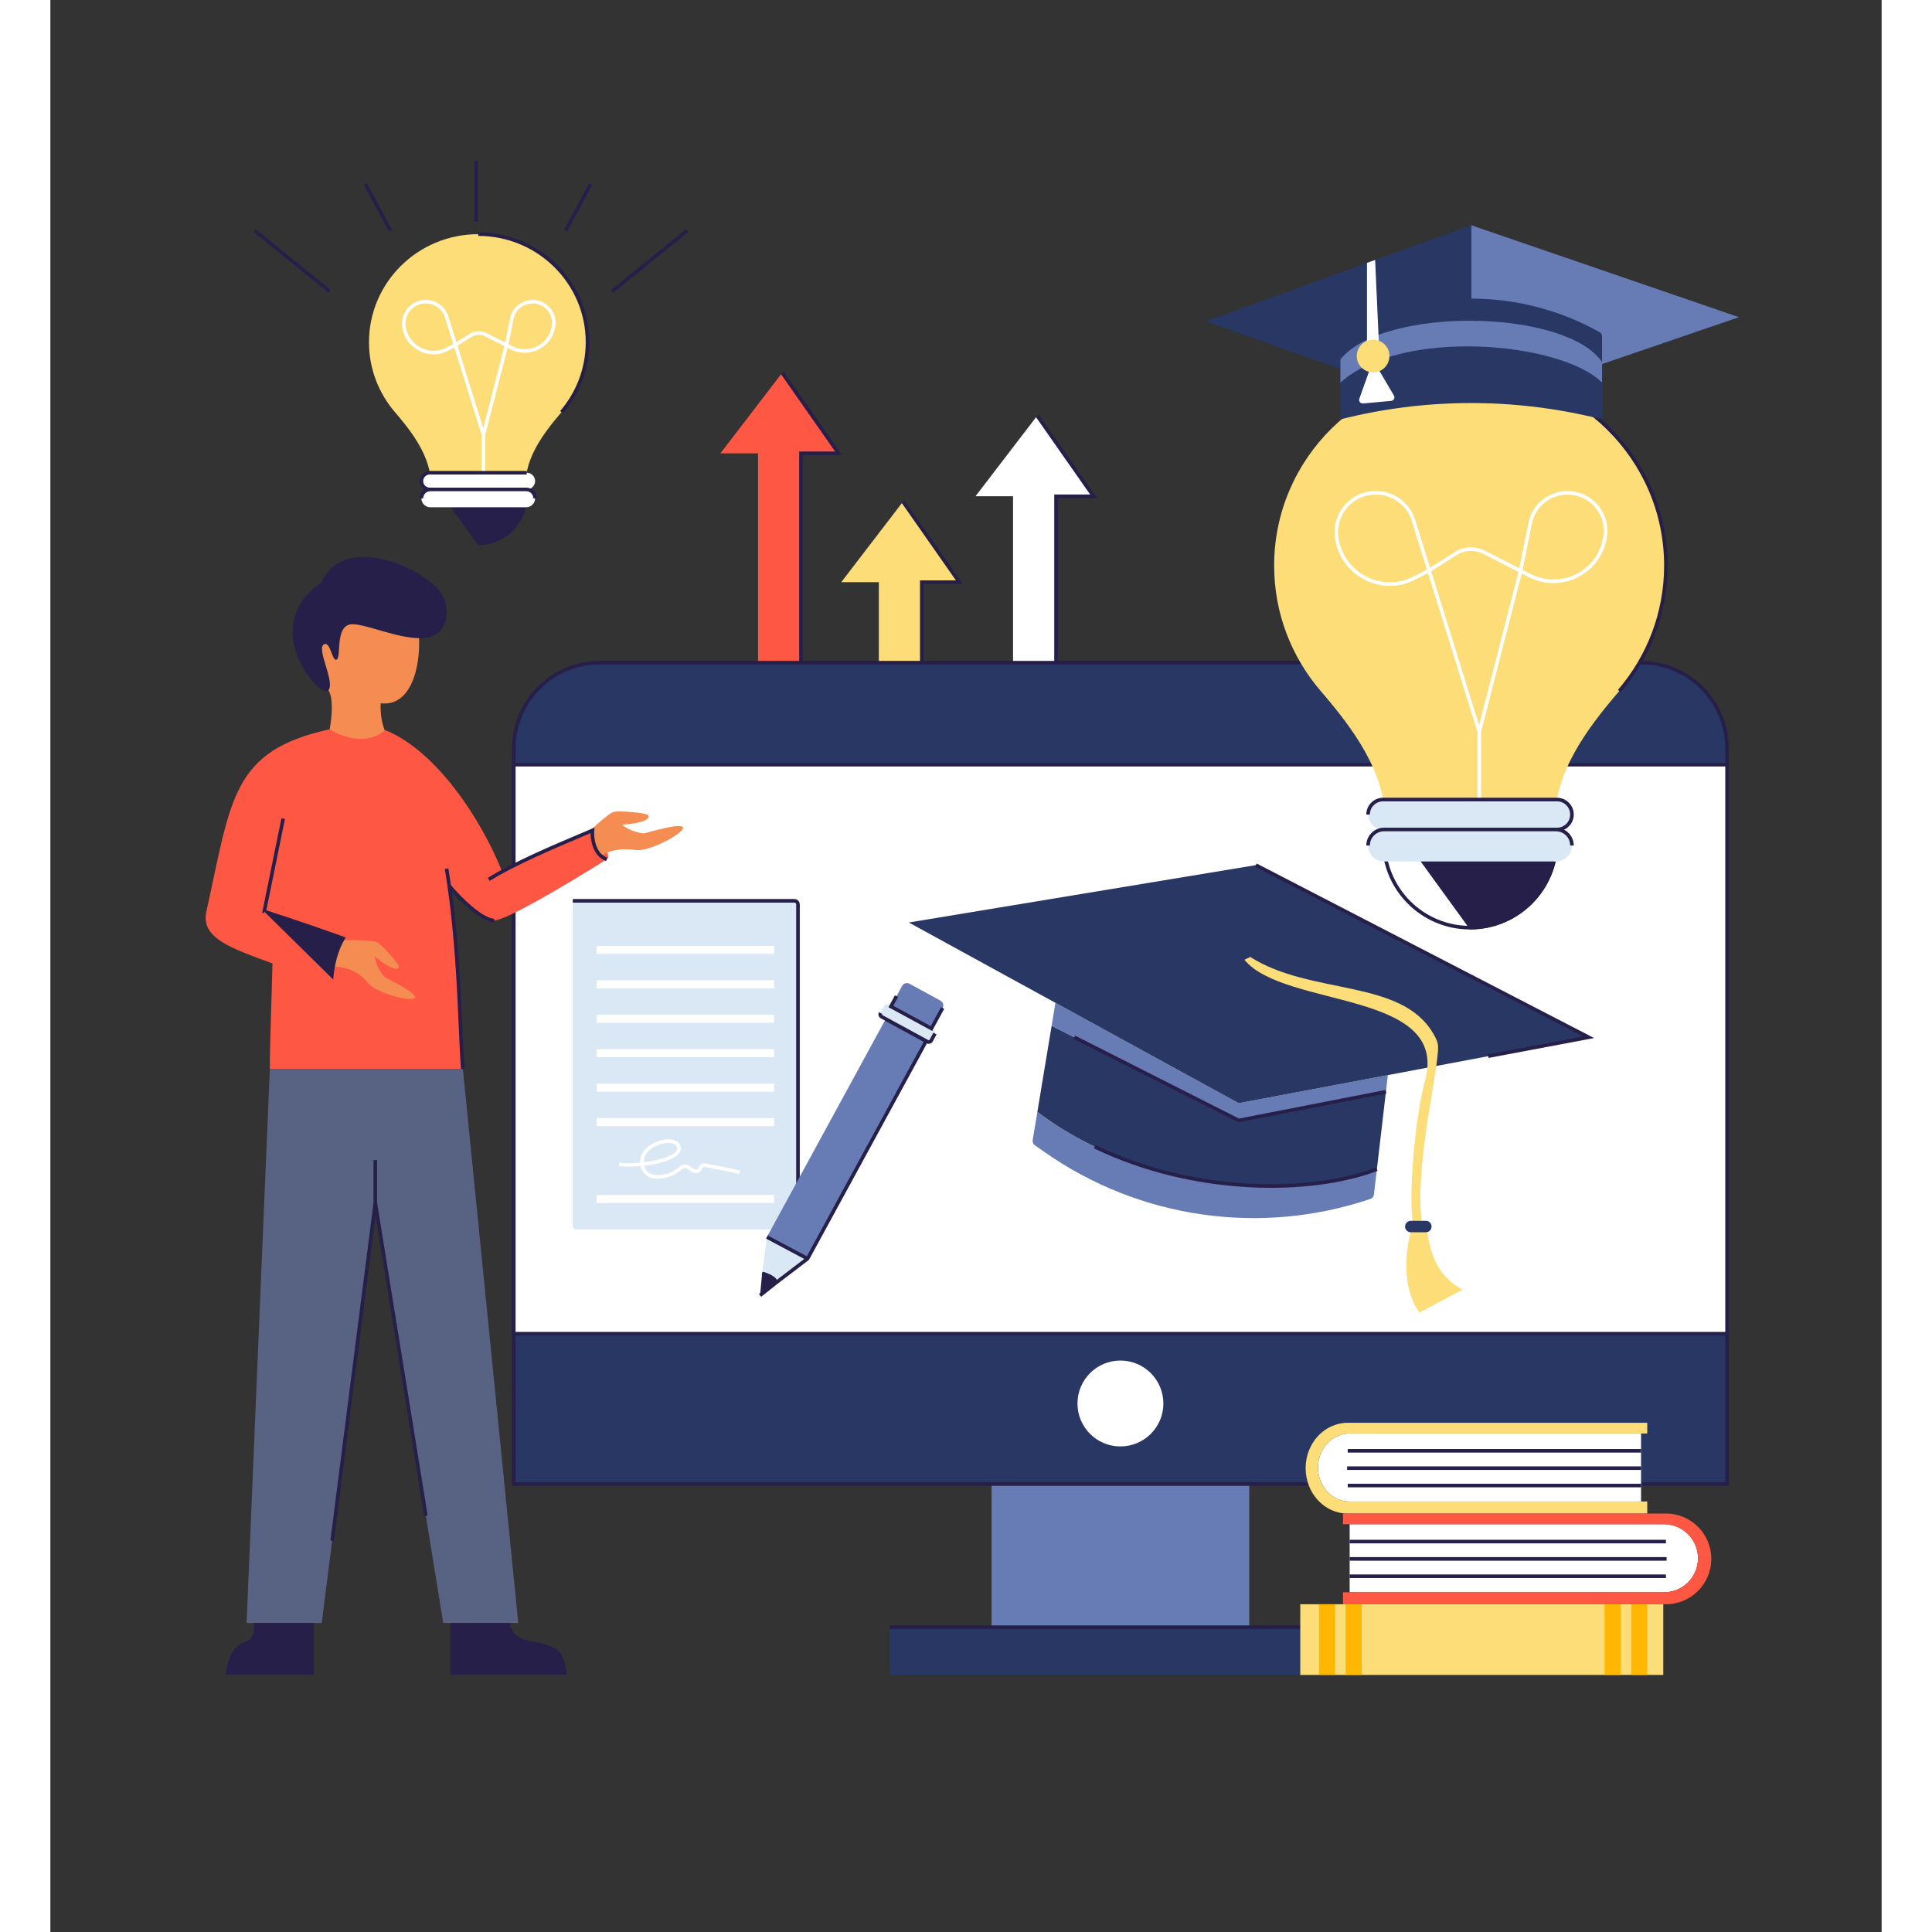
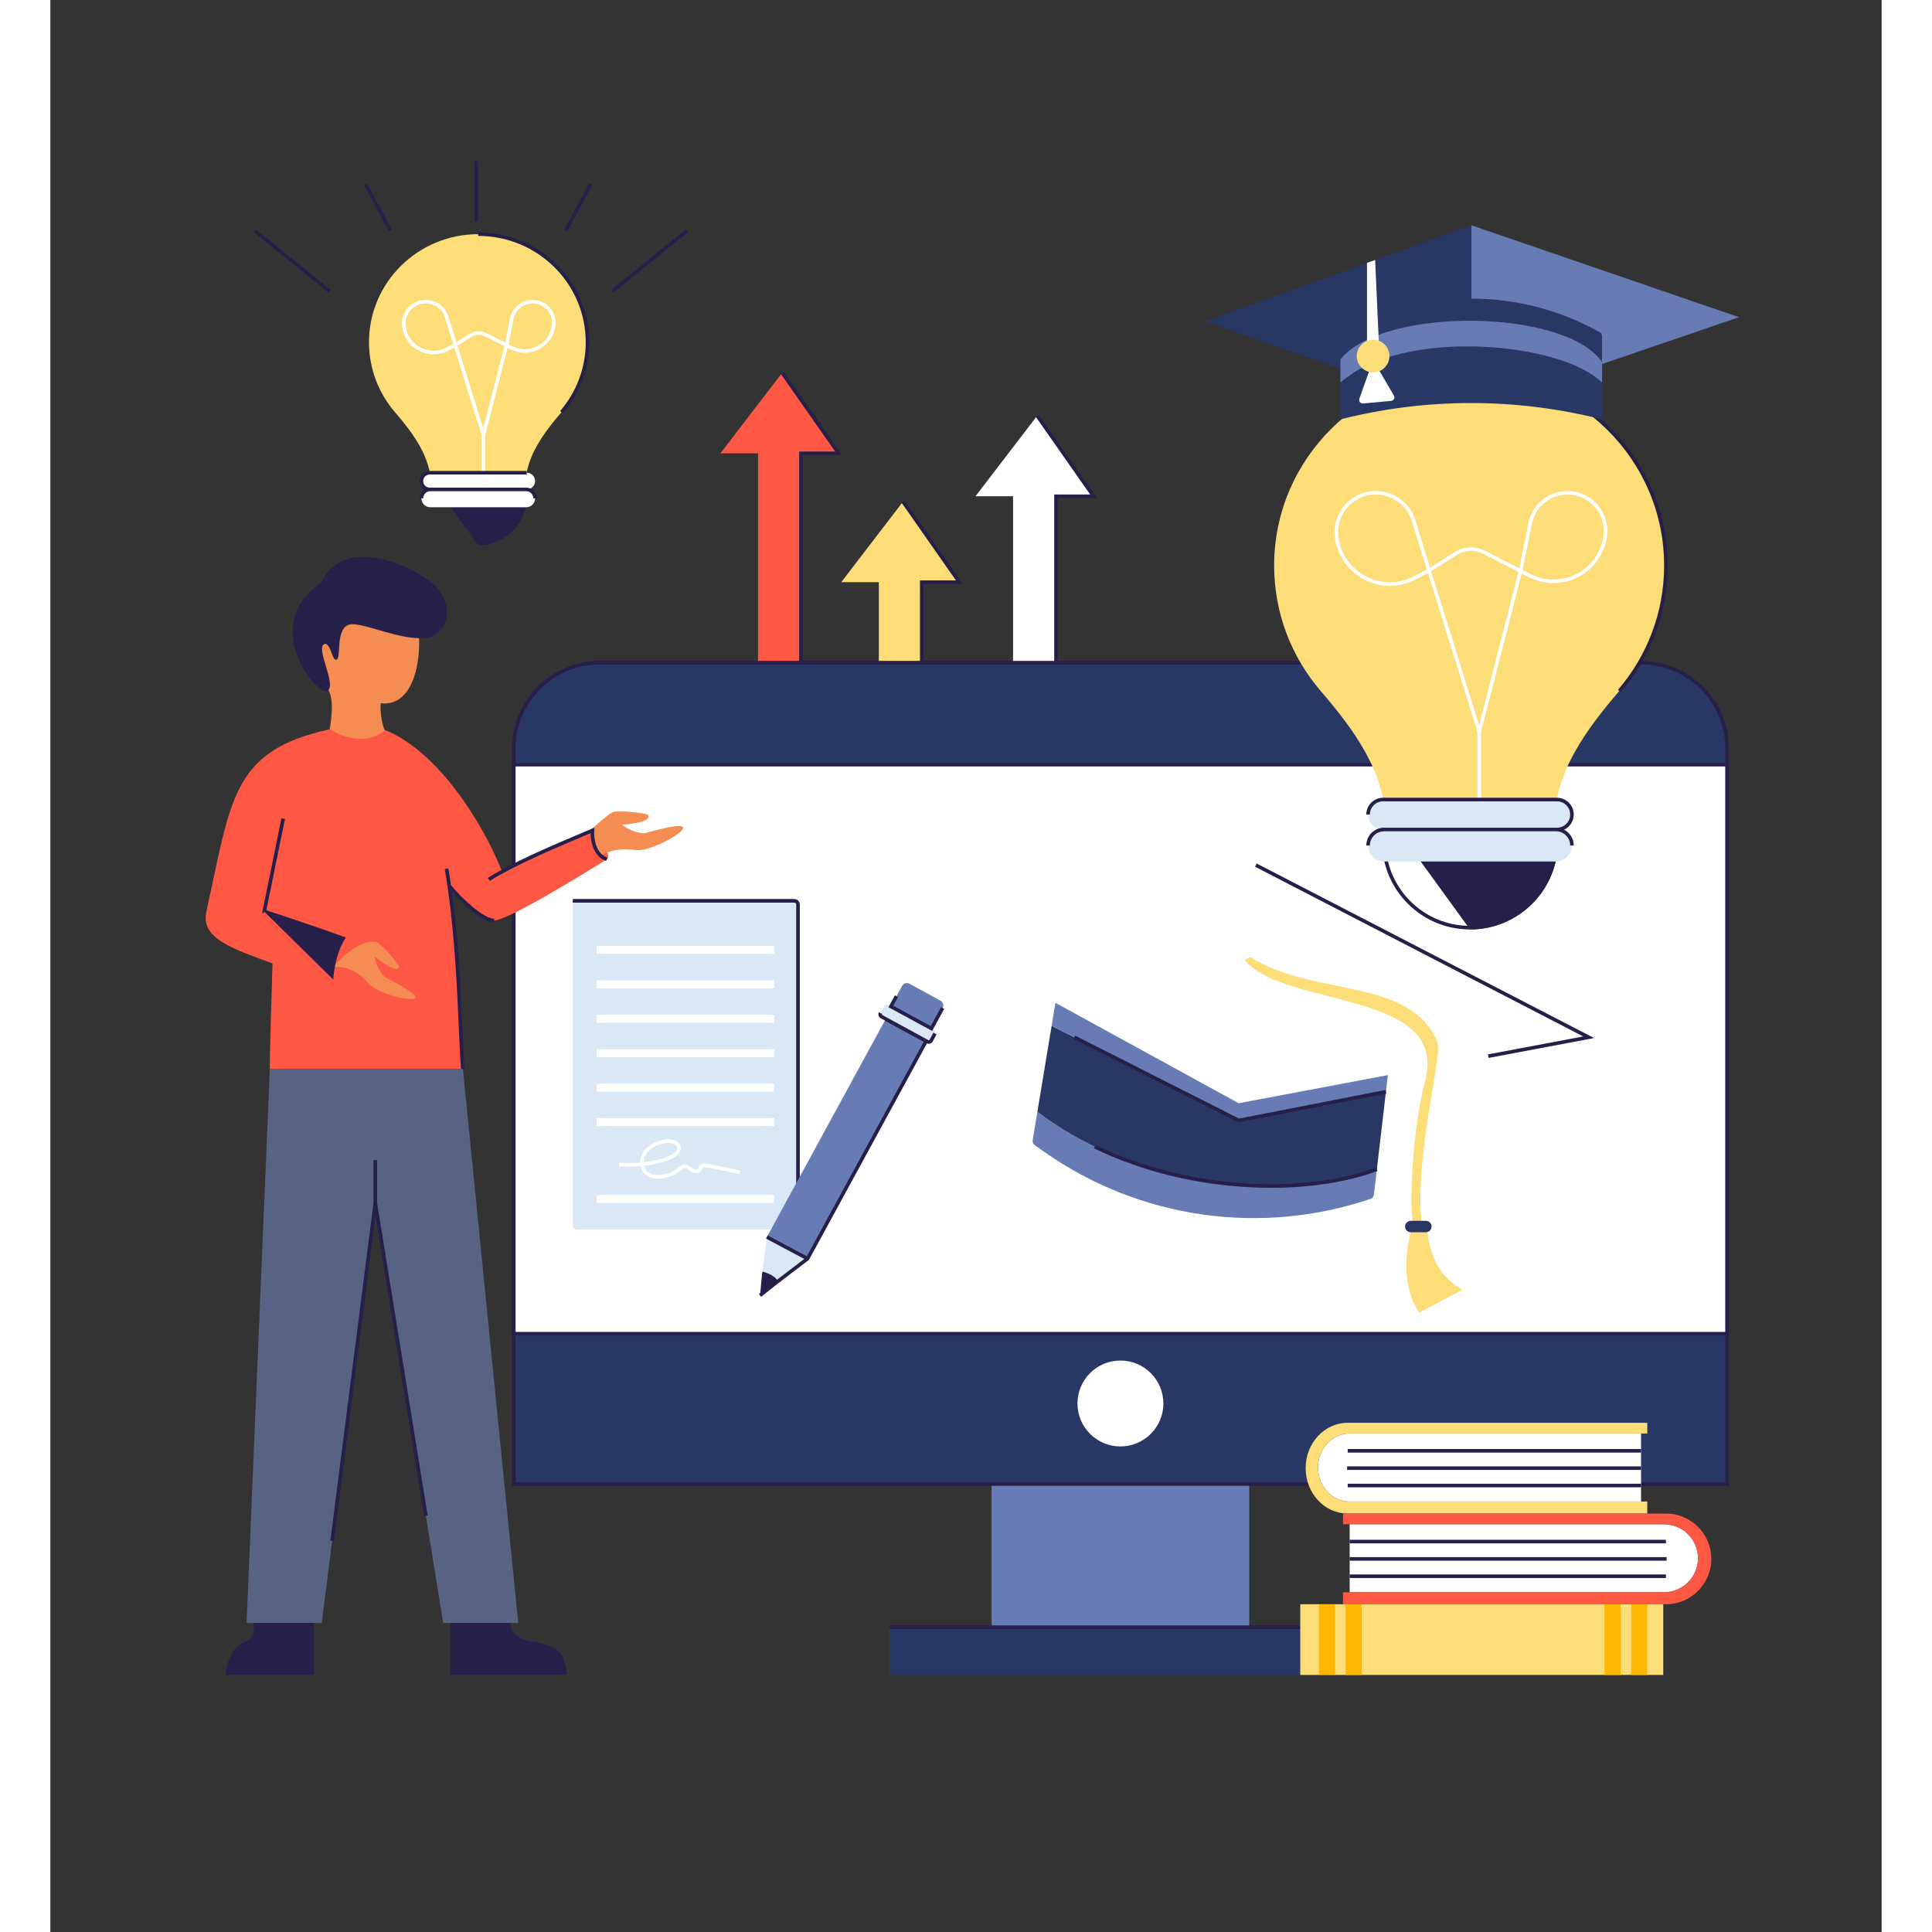
<svg xmlns="http://www.w3.org/2000/svg" width="192" zoomAndPan="magnify" viewBox="0 0 144 151.92" height="192" preserveAspectRatio="xMidYMid meet">
  <rect x="0" y="0" width="144" height="151.92" fill="#333333" stroke="none" />
  <g id="d0843066da">
    <path style=" stroke:none;fill-rule:nonzero;fill:#677cb5;fill-opacity:1;" d="M 74.012 116.414 L 94.273 116.414 L 94.273 128.797 L 74.012 128.797 Z M 74.012 116.414 " />
    <path style=" stroke:none;fill-rule:nonzero;fill:#fe5743;fill-opacity:1;" d="M 52.691 35.645 L 57.547 29.312 L 61.98 35.645 L 59.023 35.645 L 59.023 52.742 L 55.648 52.742 L 55.648 35.645 Z M 52.691 35.645 " />
    <path style=" stroke:none;fill-rule:evenodd;fill:#251f4a;fill-opacity:1;" d="M 61.711 35.504 L 57.434 29.395 L 57.664 29.23 L 62.25 35.785 L 59.164 35.785 L 59.164 52.883 L 55.648 52.883 L 55.648 52.602 L 58.883 52.602 L 58.883 35.504 Z M 61.711 35.504 " />
    <path style=" stroke:none;fill-rule:nonzero;fill:#ffffff;fill-opacity:1;" d="M 72.746 39.023 L 77.598 32.691 L 82.031 39.023 L 79.078 39.023 L 79.078 56.117 L 75.699 56.117 L 75.699 39.023 Z M 72.746 39.023 " />
    <path style=" stroke:none;fill-rule:evenodd;fill:#251f4a;fill-opacity:1;" d="M 81.762 38.883 L 77.484 32.77 L 77.715 32.609 L 82.301 39.164 L 79.219 39.164 L 79.219 56.258 L 75.699 56.258 L 75.699 55.977 L 78.938 55.977 L 78.938 38.883 Z M 81.762 38.883 " />
    <path style=" stroke:none;fill-rule:nonzero;fill:#fddd78;fill-opacity:1;" d="M 62.191 45.777 L 67.047 39.445 L 71.477 45.777 L 68.523 45.777 L 68.523 62.871 L 65.145 62.871 L 65.145 45.777 Z M 62.191 45.777 " />
    <path style=" stroke:none;fill-rule:evenodd;fill:#251f4a;fill-opacity:1;" d="M 71.207 45.637 L 66.93 39.523 L 67.16 39.363 L 71.746 45.918 L 68.664 45.918 L 68.664 63.012 L 65.145 63.012 L 65.145 62.73 L 68.383 62.73 L 68.383 45.637 Z M 71.207 45.637 " />
    <path style=" stroke:none;fill-rule:nonzero;fill:#293764;fill-opacity:1;" d="M 36.441 58.863 C 36.441 55.133 39.465 52.109 43.195 52.109 L 125.09 52.109 C 128.82 52.109 131.844 55.133 131.844 58.863 L 131.844 116.695 L 36.441 116.695 Z M 36.441 58.863 " />
    <path style=" stroke:none;fill-rule:evenodd;fill:#251f4a;fill-opacity:1;" d="M 36.301 58.863 C 36.301 55.055 39.387 51.969 43.195 51.969 L 125.09 51.969 C 128.898 51.969 131.984 55.055 131.984 58.863 L 131.984 116.836 L 36.301 116.836 Z M 43.195 52.25 C 39.543 52.25 36.582 55.211 36.582 58.863 L 36.582 116.555 L 131.703 116.555 L 131.703 58.863 C 131.703 55.211 128.742 52.25 125.09 52.25 Z M 43.195 52.25 " />
    <path style=" stroke:none;fill-rule:nonzero;fill:#ffffff;fill-opacity:1;" d="M 36.441 60.129 L 131.844 60.129 L 131.844 104.875 L 36.441 104.875 Z M 36.441 60.129 " />
    <path style=" stroke:none;fill-rule:evenodd;fill:#251f4a;fill-opacity:1;" d="M 36.301 59.988 L 131.984 59.988 L 131.984 105.016 L 36.301 105.016 Z M 36.582 60.27 L 36.582 104.734 L 131.703 104.734 L 131.703 60.27 Z M 36.582 60.27 " />
    <path style=" stroke:none;fill-rule:nonzero;fill:#ffffff;fill-opacity:1;" d="M 87.52 110.363 C 87.52 112.227 86.008 113.738 84.141 113.738 C 82.277 113.738 80.766 112.227 80.766 110.363 C 80.766 108.496 82.277 106.984 84.141 106.984 C 86.008 106.984 87.52 108.496 87.52 110.363 Z M 87.52 110.363 " />
    <path style=" stroke:none;fill-rule:nonzero;fill:#293764;fill-opacity:1;" d="M 65.992 131.695 L 102.715 131.695 L 102.715 127.953 L 65.992 127.953 Z M 65.992 131.695 " />
    <path style=" stroke:none;fill-rule:evenodd;fill:#251f4a;fill-opacity:1;" d="M 65.992 127.812 L 102.715 127.812 L 102.715 128.094 L 65.992 128.094 Z M 65.992 127.812 " />
    <path style=" stroke:none;fill-rule:nonzero;fill:#fe5743;fill-opacity:1;" d="M 42.625 65.297 C 42.578 65.906 42.738 67.215 43.75 67.574 C 44.199 67.324 43.188 65.953 42.625 65.297 Z M 42.625 65.297 " />
    <path style=" stroke:none;fill-rule:nonzero;fill:#f58d53;fill-opacity:1;" d="M 46.039 66.84 C 44.027 66.555 43.07 67.359 42.848 67.797 L 41.348 66.371 C 42.016 65.699 43.867 63.91 44.332 63.832 C 44.918 63.734 46.926 63.934 47.012 64.102 C 47.176 64.406 46.613 64.734 44.949 64.852 C 45.219 65.07 45.945 65.512 46.715 65.527 C 49.742 64.66 49.852 64.969 49.715 65.203 C 49.395 65.746 47.016 66.977 46.039 66.84 Z M 46.039 66.84 " />
    <path style=" stroke:none;fill-rule:nonzero;fill:#f58d53;fill-opacity:1;" d="M 28.613 47.676 C 29.531 50.863 28.875 55.66 25.98 55.301 C 25.945 55.59 25.953 56.668 26.32 57.484 C 24.184 59.621 22.527 58.281 21.965 57.344 C 22.141 56.32 22.273 54.91 21.859 54.262 C 19.285 53.176 18.938 49.23 20.664 46.699 C 22.5 44.004 27.574 44.062 28.613 47.676 Z M 28.613 47.676 " />
    <path style=" stroke:none;fill-rule:nonzero;fill:#fe5743;fill-opacity:1;" d="M 32.438 84.051 L 17.258 84.051 C 17.258 81.809 17.41 78.383 17.465 75.758 C 14.301 74.59 11.797 73.789 12.266 71.68 C 14.234 62.828 14.234 59.031 21.98 57.344 C 22.82 57.902 24.859 58.691 26.32 57.406 C 30.324 59.008 33.883 64.41 35.523 68.539 C 37.703 67.352 40.656 66.137 42.625 65.297 C 42.578 65.906 42.738 67.215 43.75 67.574 C 40.578 69.562 35.82 72.383 34.895 72.383 C 33.992 72.383 32.207 70.711 31.363 69.648 C 32.223 75.594 32.219 81.844 32.438 84.051 Z M 32.438 84.051 " />
-     <path style=" stroke:none;fill-rule:nonzero;fill:#f58d53;fill-opacity:1;" d="M 28.574 78.535 C 28.004 78.711 25.562 78.023 24.973 77.297 C 23.992 76.086 22.809 76.004 22.246 76.031 C 22.352 75.387 22.867 74.293 23 73.922 C 24.07 73.91 25.461 73.934 25.734 74.117 C 26.199 74.422 27.461 75.859 27.414 76.031 C 27.332 76.348 26.73 76.211 25.504 75.215 C 25.547 75.543 25.766 76.32 26.289 76.828 C 28.945 78.18 28.82 78.465 28.574 78.535 Z M 28.574 78.535 " />
+     <path style=" stroke:none;fill-rule:nonzero;fill:#f58d53;fill-opacity:1;" d="M 28.574 78.535 C 28.004 78.711 25.562 78.023 24.973 77.297 C 23.992 76.086 22.809 76.004 22.246 76.031 C 24.07 73.91 25.461 73.934 25.734 74.117 C 26.199 74.422 27.461 75.859 27.414 76.031 C 27.332 76.348 26.73 76.211 25.504 75.215 C 25.547 75.543 25.766 76.32 26.289 76.828 C 28.945 78.18 28.82 78.465 28.574 78.535 Z M 28.574 78.535 " />
    <path style=" stroke:none;fill-rule:nonzero;fill:#586383;fill-opacity:1;" d="M 36.793 127.621 L 32.438 84.051 L 17.258 84.051 L 15.43 127.621 L 21.336 127.621 L 25.551 94.59 L 30.891 127.621 Z M 36.793 127.621 " />
    <path style=" stroke:none;fill-rule:evenodd;fill:#251f4a;fill-opacity:1;" d="M 42.785 65.078 L 42.766 65.309 C 42.742 65.598 42.77 66.055 42.922 66.48 C 43.074 66.906 43.344 67.281 43.797 67.441 L 43.703 67.707 C 43.145 67.508 42.828 67.047 42.66 66.578 C 42.527 66.207 42.48 65.816 42.477 65.512 C 42.309 65.586 42.133 65.656 41.953 65.734 C 39.656 66.707 36.504 68.039 34.547 69.27 L 34.398 69.031 C 36.375 67.789 39.551 66.445 41.844 65.477 C 42.098 65.367 42.34 65.266 42.57 65.168 Z M 31.223 69.668 C 31.16 69.219 31.09 68.773 31.016 68.332 L 31.293 68.285 C 31.363 68.715 31.434 69.152 31.496 69.59 C 31.914 70.109 32.551 70.77 33.195 71.305 C 33.523 71.578 33.852 71.816 34.148 71.984 C 34.453 72.152 34.707 72.242 34.895 72.242 L 34.895 72.523 C 34.633 72.523 34.324 72.402 34.012 72.227 C 33.695 72.047 33.352 71.801 33.016 71.523 C 32.492 71.09 31.977 70.574 31.57 70.113 C 31.953 72.938 32.152 75.801 32.281 78.242 C 32.328 79.211 32.367 80.113 32.402 80.918 C 32.461 82.266 32.508 83.348 32.578 84.035 L 32.297 84.062 C 32.227 83.367 32.18 82.273 32.121 80.914 C 32.086 80.109 32.047 79.215 32 78.258 C 31.867 75.68 31.652 72.637 31.223 69.668 Z M 25.41 94.582 L 22.02 121.137 L 22.297 121.172 L 25.566 95.57 L 29.391 119.211 L 29.668 119.164 L 25.691 94.578 L 25.691 91.219 L 25.41 91.219 Z M 25.41 94.582 " />
    <path style=" stroke:none;fill-rule:nonzero;fill:#251f4a;fill-opacity:1;" d="M 31.453 127.621 L 36.18 127.621 C 36.129 128.016 36.414 128.859 37.953 129.098 C 39.871 129.391 40.461 129.926 40.609 131.695 L 31.453 131.695 Z M 31.453 127.621 " />
    <path style=" stroke:none;fill-rule:nonzero;fill:#251f4a;fill-opacity:1;" d="M 15.992 127.621 L 20.719 127.621 L 20.719 131.695 L 13.812 131.695 C 13.812 131.082 14.129 129.457 15.344 129.098 C 16.059 128.887 16.043 128.016 15.992 127.621 Z M 15.992 127.621 " />
    <path style=" stroke:none;fill-rule:nonzero;fill:#251f4a;fill-opacity:1;" d="M 23.543 49.105 C 24.527 48.891 27.566 50.398 29.512 50.16 C 31.453 49.922 31.633 47.414 30.359 46.172 C 28.383 44.242 22.898 42.137 21.324 45.801 C 16.281 49.18 21.094 54.871 21.809 54.324 C 22.523 53.777 20.785 50.883 21.566 50.641 C 21.992 50.512 22.148 51.801 22.422 51.871 C 22.965 52.004 22.316 49.383 23.543 49.105 Z M 23.543 49.105 " />
    <path style=" stroke:none;fill-rule:evenodd;fill:#251f4a;fill-opacity:1;" d="M 16.816 71.68 L 16.777 71.816 L 16.656 71.777 L 18.172 64.344 L 18.445 64.398 L 16.98 71.586 C 16.98 71.586 16.98 71.586 16.984 71.586 C 17.062 71.609 17.18 71.648 17.336 71.699 C 17.641 71.797 18.086 71.941 18.641 72.125 C 19.75 72.496 21.301 73.023 23.066 73.656 L 23.23 73.715 L 23.141 73.859 C 22.73 74.543 22.504 75.336 22.383 75.961 C 22.324 76.27 22.289 76.539 22.27 76.727 C 22.258 76.824 22.254 76.898 22.25 76.949 C 22.246 76.977 22.246 76.996 22.246 77.008 L 22.246 77.027 " />
    <path style=" stroke:none;fill-rule:nonzero;fill:#677cb5;fill-opacity:1;" d="M 78.172 90.586 L 77.41 90.055 C 77.281 89.965 77.219 89.809 77.242 89.656 L 77.613 87.426 C 86.223 93.953 98.18 94.27 104.309 91.938 L 104.074 93.953 C 104.055 94.098 103.957 94.223 103.816 94.27 C 95.168 97.199 85.645 95.832 78.172 90.586 Z M 78.172 90.586 " />
    <path style=" stroke:none;fill-rule:nonzero;fill:#293764;fill-opacity:1;" d="M 104.309 91.938 C 98.18 94.27 86.223 93.953 77.613 87.426 L 78.734 80.66 L 93.441 88.102 L 105.02 85.848 Z M 104.309 91.938 " />
    <path style=" stroke:none;fill-rule:nonzero;fill:#677cb5;fill-opacity:1;" d="M 79.031 78.855 L 93.441 86.75 L 105.172 84.539 L 105.02 85.848 L 93.441 88.102 L 78.734 80.66 Z M 79.031 78.855 " />
    <path style=" stroke:none;fill-rule:nonzero;fill:#fddd78;fill-opacity:1;" d="M 107.652 103.215 C 106.211 101.23 106.602 98.176 106.977 96.898 L 108.105 96.449 C 108.465 96.629 108.105 99.832 111.039 101.41 Z M 107.652 103.215 " />
-     <path style=" stroke:none;fill-rule:nonzero;fill:#293764;fill-opacity:1;" d="M 94.797 68.027 L 67.504 72.539 L 79.031 78.855 L 93.441 86.75 L 105.172 84.539 L 120.961 81.562 Z M 94.797 68.027 " />
    <path style=" stroke:none;fill-rule:evenodd;fill:#251f4a;fill-opacity:1;" d="M 120.535 81.5 L 94.73 68.152 L 94.859 67.902 L 121.391 81.625 L 113.094 83.188 L 113.043 82.91 Z M 80.453 81.688 L 80.578 81.434 L 93.465 87.957 L 104.992 85.707 L 105.047 85.984 L 93.422 88.25 Z M 104.359 92.07 C 99.207 94.031 89.992 94.129 82.059 90.297 L 82.18 90.043 C 90.051 93.844 99.18 93.738 104.258 91.805 Z M 104.359 92.07 " />
    <path style=" stroke:none;fill-rule:nonzero;fill:#fddd78;fill-opacity:1;" d="M 94.344 75.246 L 93.895 75.473 C 97.051 79.305 109.996 77.848 108.105 84.945 C 107.246 88.168 106.793 94.258 107.145 96.191 C 107.172 96.348 107.312 96.449 107.469 96.449 C 107.684 96.449 107.852 96.258 107.824 96.043 C 107.297 91.43 109.133 84.371 109.121 82.32 C 109.117 81.949 108.938 81.609 108.75 81.289 C 106.23 76.93 99.133 78.293 94.344 75.246 Z M 94.344 75.246 " />
    <path style=" stroke:none;fill-rule:nonzero;fill:#293764;fill-opacity:1;" d="M 106.527 96.449 C 106.527 96.199 106.727 95.996 106.977 95.996 L 108.16 95.996 C 108.41 95.996 108.609 96.199 108.609 96.449 C 108.609 96.699 108.41 96.898 108.16 96.898 L 106.977 96.898 C 106.727 96.898 106.527 96.699 106.527 96.449 Z M 106.527 96.449 " />
    <path style=" stroke:none;fill-rule:nonzero;fill:#ffffff;fill-opacity:1;" d="M 102.16 118.07 C 100.789 118.07 99.68 116.871 99.68 115.395 C 99.68 113.914 100.789 112.719 102.16 112.719 L 125.082 112.719 L 125.082 118.07 Z M 102.16 118.07 " />
    <path style=" stroke:none;fill-rule:evenodd;fill:#251f4a;fill-opacity:1;" d="M 102.016 114.223 L 125.082 114.223 L 125.082 113.941 L 102.016 113.941 Z M 101.969 115.586 L 125.082 115.586 L 125.082 115.305 L 101.969 115.305 Z M 102.016 116.953 L 125.082 116.953 L 125.082 116.672 L 102.016 116.672 Z M 102.016 116.953 " />
    <path style=" stroke:none;fill-rule:nonzero;fill:#fddd78;fill-opacity:1;" d="M 102.016 111.879 L 125.57 111.879 L 125.57 112.719 L 102.16 112.719 C 100.789 112.719 99.68 113.914 99.68 115.395 C 99.68 116.871 100.789 118.07 102.16 118.07 L 125.57 118.07 L 125.57 119.016 L 102.016 119.016 C 100.188 119.016 98.707 117.418 98.707 115.445 C 98.707 113.477 100.188 111.879 102.016 111.879 Z M 102.016 111.879 " />
    <path style=" stroke:none;fill-rule:nonzero;fill:#ffffff;fill-opacity:1;" d="M 126.883 125.207 C 128.359 125.207 129.559 124.008 129.559 122.531 C 129.559 121.051 128.359 119.855 126.883 119.855 L 102.168 119.855 L 102.168 125.207 Z M 126.883 125.207 " />
    <path style=" stroke:none;fill-rule:nonzero;fill:#fe5743;fill-opacity:1;" d="M 127.039 119.016 L 101.645 119.016 L 101.645 119.855 L 126.883 119.855 C 128.359 119.855 129.559 121.051 129.559 122.531 C 129.559 124.008 128.359 125.207 126.883 125.207 L 101.645 125.207 L 101.645 126.148 L 127.039 126.148 C 129.008 126.148 130.605 124.551 130.605 122.582 C 130.605 120.613 129.008 119.016 127.039 119.016 Z M 127.039 119.016 " />
    <path style=" stroke:none;fill-rule:nonzero;fill:#fddd78;fill-opacity:1;" d="M 98.285 126.148 L 126.828 126.148 L 126.828 131.707 L 98.285 131.707 Z M 98.285 126.148 " />
    <path style=" stroke:none;fill-rule:nonzero;fill:#ffb703;fill-opacity:1;" d="M 99.754 126.148 L 101.016 126.148 L 101.016 131.695 L 99.754 131.695 Z M 99.754 126.148 " />
    <path style=" stroke:none;fill-rule:nonzero;fill:#ffb703;fill-opacity:1;" d="M 122.211 126.148 L 123.473 126.148 L 123.473 131.707 L 122.211 131.707 Z M 122.211 126.148 " />
    <path style=" stroke:none;fill-rule:nonzero;fill:#ffb703;fill-opacity:1;" d="M 101.855 126.148 L 103.113 126.148 L 103.113 131.707 L 101.855 131.707 Z M 101.855 126.148 " />
    <path style=" stroke:none;fill-rule:nonzero;fill:#ffb703;fill-opacity:1;" d="M 124.309 126.148 L 125.57 126.148 L 125.57 131.707 L 124.309 131.707 Z M 124.309 126.148 " />
    <path style=" stroke:none;fill-rule:evenodd;fill:#251f4a;fill-opacity:1;" d="M 127.039 121.359 L 102.168 121.359 L 102.168 121.078 L 127.039 121.078 Z M 127.09 122.723 L 102.168 122.723 L 102.168 122.441 L 127.09 122.441 Z M 127.039 124.086 L 102.168 124.086 L 102.168 123.805 L 127.039 123.805 Z M 127.039 124.086 " />
    <path style=" stroke:none;fill-rule:nonzero;fill:#dae8f5;fill-opacity:1;" d="M 41.078 71.117 C 41.078 70.965 41.203 70.836 41.359 70.836 L 58.508 70.836 C 58.664 70.836 58.789 70.965 58.789 71.117 L 58.789 96.391 C 58.789 96.547 58.664 96.672 58.508 96.672 L 41.359 96.672 C 41.203 96.672 41.078 96.547 41.078 96.391 Z M 41.078 71.117 " />
    <path style=" stroke:none;fill-rule:evenodd;fill:#251f4a;fill-opacity:1;" d="M 58.508 70.977 L 41.078 70.977 L 41.078 70.695 L 58.508 70.695 C 58.738 70.695 58.93 70.887 58.93 71.117 L 58.93 96.672 L 58.648 96.672 L 58.648 71.117 C 58.648 71.043 58.586 70.977 58.508 70.977 Z M 58.508 70.977 " />
    <path style=" stroke:none;fill-rule:evenodd;fill:#ffffff;fill-opacity:1;" d="M 49.047 89.66 C 49.293 89.742 49.516 89.914 49.566 90.211 C 49.605 90.434 49.508 90.629 49.344 90.789 C 49.184 90.945 48.949 91.086 48.672 91.199 C 48.148 91.418 47.441 91.582 46.695 91.668 C 46.707 91.707 46.719 91.746 46.73 91.785 C 46.848 92.129 47.184 92.363 47.562 92.391 C 48.121 92.43 48.84 92.312 49.473 91.734 C 49.672 91.555 49.98 91.5 50.219 91.66 L 50.613 91.922 C 50.707 91.984 50.828 91.984 50.918 91.922 L 50.996 92.039 L 50.918 91.922 C 50.941 91.906 50.961 91.883 50.969 91.855 L 50.973 91.828 C 51.031 91.59 51.266 91.441 51.508 91.484 C 52.344 91.641 53.719 91.91 54.242 92.059 L 54.164 92.328 C 53.656 92.184 52.297 91.918 51.457 91.762 C 51.363 91.742 51.27 91.805 51.246 91.898 L 51.238 91.922 C 51.215 92.02 51.156 92.102 51.074 92.156 C 50.887 92.281 50.645 92.281 50.457 92.156 L 50.062 91.895 C 49.949 91.816 49.781 91.836 49.664 91.941 C 48.961 92.582 48.156 92.715 47.543 92.672 C 47.07 92.637 46.621 92.34 46.465 91.875 C 46.445 91.812 46.426 91.754 46.414 91.695 C 45.844 91.746 45.258 91.754 44.715 91.707 L 44.738 91.43 C 45.262 91.473 45.828 91.465 46.379 91.418 C 46.352 90.523 47.141 89.824 48.266 89.617 C 48.512 89.57 48.801 89.578 49.047 89.66 Z M 46.66 91.387 C 47.391 91.305 48.07 91.148 48.562 90.941 C 48.824 90.832 49.023 90.711 49.148 90.59 C 49.27 90.469 49.309 90.359 49.289 90.258 C 49.262 90.098 49.145 89.988 48.957 89.926 C 48.766 89.863 48.523 89.855 48.316 89.895 C 47.266 90.086 46.652 90.699 46.66 91.387 Z M 46.66 91.387 " />
    <path style=" stroke:none;fill-rule:nonzero;fill:#ffffff;fill-opacity:1;" d="M 42.953 74.379 L 56.914 74.379 L 56.914 75.004 L 42.953 75.004 Z M 42.953 74.379 " />
    <path style=" stroke:none;fill-rule:nonzero;fill:#ffffff;fill-opacity:1;" d="M 42.953 77.086 L 56.914 77.086 L 56.914 77.715 L 42.953 77.715 Z M 42.953 77.086 " />
    <path style=" stroke:none;fill-rule:nonzero;fill:#ffffff;fill-opacity:1;" d="M 42.953 79.797 L 56.914 79.797 L 56.914 80.422 L 42.953 80.422 Z M 42.953 79.797 " />
    <path style=" stroke:none;fill-rule:nonzero;fill:#ffffff;fill-opacity:1;" d="M 42.953 82.504 L 56.914 82.504 L 56.914 83.129 L 42.953 83.129 Z M 42.953 82.504 " />
    <path style=" stroke:none;fill-rule:nonzero;fill:#ffffff;fill-opacity:1;" d="M 42.953 85.215 L 56.914 85.215 L 56.914 85.84 L 42.953 85.84 Z M 42.953 85.215 " />
    <path style=" stroke:none;fill-rule:nonzero;fill:#ffffff;fill-opacity:1;" d="M 42.953 87.922 L 56.914 87.922 L 56.914 88.547 L 42.953 88.547 Z M 42.953 87.922 " />
    <path style=" stroke:none;fill-rule:nonzero;fill:#ffffff;fill-opacity:1;" d="M 42.953 93.965 L 56.914 93.965 L 56.914 94.59 L 42.953 94.59 Z M 42.953 93.965 " />
    <path style=" stroke:none;fill-rule:nonzero;fill:#dae8f5;fill-opacity:1;" d="M 56.344 97.273 L 59.539 98.977 L 57.055 100.867 C 57.055 100.492 56.262 100.203 55.969 100.129 Z M 56.344 97.273 " />
    <path style=" stroke:none;fill-rule:nonzero;fill:#677cb5;fill-opacity:1;" d="M 68.867 81.863 L 65.688 80.129 L 56.344 97.273 L 59.539 98.977 Z M 68.867 81.863 " />
    <path style=" stroke:none;fill-rule:evenodd;fill:#251f4a;fill-opacity:1;" d="M 68.676 81.918 L 65.617 80.254 L 65.754 80.004 L 69.059 81.805 L 59.648 99.07 L 57.145 100.977 L 57.141 100.98 L 55.891 101.973 L 55.719 101.754 L 56.902 100.809 C 56.891 100.777 56.867 100.742 56.828 100.703 C 56.762 100.637 56.668 100.57 56.555 100.508 C 56.332 100.387 56.07 100.301 55.934 100.266 L 56.004 99.992 C 56.16 100.031 56.441 100.125 56.691 100.262 C 56.812 100.332 56.938 100.41 57.027 100.508 C 57.066 100.547 57.102 100.59 57.129 100.637 L 59.281 98.996 L 56.277 97.395 L 56.41 97.148 L 59.484 98.785 Z M 68.676 81.918 " />
    <path style=" stroke:none;fill-rule:nonzero;fill:#251f4a;fill-opacity:1;" d="M 55.969 100.129 L 55.805 101.863 L 57.055 100.867 C 57.055 100.496 56.262 100.203 55.969 100.129 Z M 55.969 100.129 " />
    <path style=" stroke:none;fill-rule:nonzero;fill:#dae8f5;fill-opacity:1;" d="M 68.969 81.91 L 65.363 79.945 C 65.262 79.891 65.223 79.762 65.281 79.656 L 65.582 79.102 C 65.641 78.996 65.77 78.961 65.871 79.016 L 69.477 80.98 C 69.578 81.039 69.617 81.168 69.562 81.27 L 69.258 81.828 C 69.203 81.93 69.074 81.969 68.969 81.91 Z M 68.969 81.91 " />
    <path style=" stroke:none;fill-rule:evenodd;fill:#251f4a;fill-opacity:1;" d="M 65.402 79.727 C 65.383 79.762 65.398 79.805 65.434 79.824 L 69.039 81.789 C 69.074 81.809 69.117 81.793 69.137 81.758 L 69.438 81.203 L 69.684 81.34 L 69.383 81.895 C 69.289 82.066 69.074 82.129 68.902 82.035 L 65.297 80.07 C 65.125 79.977 65.062 79.762 65.156 79.59 Z M 65.402 79.727 " />
    <path style=" stroke:none;fill-rule:nonzero;fill:#677cb5;fill-opacity:1;" d="M 69.992 78.684 L 67.555 77.355 C 67.348 77.242 67.09 77.32 66.977 77.523 L 66.094 79.145 L 69.281 80.879 L 70.164 79.262 C 70.277 79.055 70.199 78.797 69.992 78.684 Z M 69.992 78.684 " />
    <path style=" stroke:none;fill-rule:evenodd;fill:#251f4a;fill-opacity:1;" d="M 66.285 79.086 L 66.66 78.402 L 66.41 78.266 L 65.902 79.199 L 69.34 81.066 L 70.285 79.328 L 70.039 79.195 L 69.227 80.688 Z M 66.285 79.086 " />
    <path style=" stroke:none;fill-rule:nonzero;fill:#fddd78;fill-opacity:1;" d="M 33.645 18.414 C 28.902 18.414 25.055 22.215 25.055 26.91 C 25.055 29.008 25.824 30.93 27.098 32.41 C 28.523 34.07 29.93 35.957 29.93 38.133 L 37.363 38.133 C 37.363 35.957 38.77 34.07 40.195 32.41 C 41.469 30.93 42.238 29.008 42.238 26.91 C 42.238 22.215 38.391 18.414 33.645 18.414 Z M 33.645 18.414 " />
    <path style=" stroke:none;fill-rule:evenodd;fill:#251f4a;fill-opacity:1;" d="M 42.098 26.91 C 42.098 22.297 38.312 18.551 33.645 18.551 L 33.645 18.273 C 38.465 18.273 42.379 22.137 42.379 26.91 C 42.379 29.043 41.594 30.996 40.301 32.504 L 40.086 32.32 C 41.34 30.863 42.098 28.973 42.098 26.91 Z M 42.098 26.91 " />
    <path style=" stroke:none;fill-rule:nonzero;fill:#251f4a;fill-opacity:1;" d="M 29.789 37.555 C 29.789 37.344 29.961 37.172 30.176 37.172 L 37.117 37.172 C 37.328 37.172 37.504 37.344 37.504 37.555 L 37.504 39.012 C 37.504 41.141 35.777 42.867 33.645 42.867 " />
    <path style=" stroke:none;fill-rule:evenodd;fill:#ffffff;fill-opacity:1;" d="M 38.902 24.219 C 38.012 23.473 36.648 23.953 36.422 25.086 L 36.023 27.066 L 36.328 27.223 C 37.59 27.867 39.121 27.137 39.406 25.754 L 39.543 25.781 L 39.406 25.754 L 39.418 25.691 C 39.531 25.145 39.332 24.578 38.902 24.219 Z M 35.762 26.934 L 36.145 25.031 C 36.418 23.688 38.031 23.121 39.086 24.004 C 39.594 24.43 39.828 25.098 39.695 25.746 L 39.68 25.809 C 39.359 27.375 37.625 28.203 36.199 27.473 L 35.957 27.348 L 34.191 34.215 L 34.191 37.301 L 33.91 37.301 L 33.91 34.219 L 31.766 27.328 L 31.246 27.594 C 29.719 28.375 27.879 27.379 27.66 25.688 C 27.598 25.203 27.727 24.707 28.023 24.32 L 28.133 24.402 L 28.023 24.32 C 28.941 23.109 30.852 23.441 31.301 24.891 L 31.93 26.91 L 32.941 26.266 C 33.18 26.113 33.461 26.039 33.742 26.051 C 33.945 26.059 34.145 26.109 34.328 26.203 Z M 35.699 27.219 L 34.199 26.453 C 34.055 26.379 33.895 26.336 33.734 26.332 C 33.508 26.32 33.285 26.383 33.094 26.504 L 32.016 27.188 L 34.039 33.684 Z M 31.68 27.055 L 31.035 24.977 C 30.652 23.742 29.027 23.461 28.246 24.488 C 27.996 24.82 27.883 25.242 27.938 25.652 C 28.133 27.156 29.77 28.035 31.117 27.344 Z M 31.68 27.055 " />
    <path style=" stroke:none;fill-rule:nonzero;fill:#ffffff;fill-opacity:1;" d="M 29.176 37.828 C 29.176 37.465 29.469 37.172 29.832 37.172 L 37.461 37.172 C 37.82 37.172 38.117 37.465 38.117 37.828 C 38.117 38.191 37.82 38.484 37.461 38.484 L 29.832 38.484 C 29.469 38.484 29.176 38.191 29.176 37.828 Z M 29.176 37.828 " />
    <path style=" stroke:none;fill-rule:evenodd;fill:#251f4a;fill-opacity:1;" d="M 29.035 37.828 C 29.035 37.387 29.391 37.031 29.832 37.031 L 37.461 37.031 L 37.461 37.312 L 29.832 37.312 C 29.547 37.312 29.316 37.543 29.316 37.828 C 29.316 38.113 29.547 38.344 29.832 38.344 L 37.461 38.344 L 37.461 38.625 L 29.832 38.625 C 29.391 38.625 29.035 38.27 29.035 37.828 Z M 29.035 37.828 " />
    <path style=" stroke:none;fill-rule:nonzero;fill:#ffffff;fill-opacity:1;" d="M 29.176 39.188 C 29.176 38.801 29.488 38.484 29.875 38.484 L 37.414 38.484 C 37.801 38.484 38.117 38.801 38.117 39.188 C 38.117 39.574 37.801 39.887 37.414 39.887 L 29.875 39.887 C 29.488 39.887 29.176 39.574 29.176 39.188 Z M 29.176 39.188 " />
    <path style=" stroke:none;fill-rule:evenodd;fill:#251f4a;fill-opacity:1;" d="M 29.035 39.188 C 29.035 38.723 29.41 38.344 29.875 38.344 L 37.414 38.344 C 37.879 38.344 38.258 38.723 38.258 39.188 L 37.977 39.188 C 37.977 38.875 37.727 38.625 37.414 38.625 L 29.875 38.625 C 29.566 38.625 29.316 38.875 29.316 39.188 Z M 29.035 39.188 " />
    <path style=" stroke:none;fill-rule:evenodd;fill:#251f4a;fill-opacity:1;" d="M 33.348 17.43 L 33.348 12.648 L 33.629 12.648 L 33.629 17.43 Z M 26.617 18.199 L 24.652 14.543 L 24.898 14.41 L 26.867 18.066 Z M 40.395 18.066 L 42.359 14.41 L 42.609 14.543 L 40.641 18.199 Z M 16.148 18.023 L 22.051 22.801 L 21.875 23.02 L 15.973 18.242 Z M 50.164 18.242 L 44.258 23.02 L 44.082 22.801 L 49.984 18.023 Z M 50.164 18.242 " />
    <path style=" stroke:none;fill-rule:nonzero;fill:#fddd78;fill-opacity:1;" d="M 111.633 29.234 C 103.125 29.234 96.23 36.059 96.23 44.473 C 96.23 48.234 97.609 51.68 99.891 54.336 C 102.449 57.312 104.965 60.695 104.965 64.598 L 118.301 64.598 C 118.301 60.695 120.816 57.312 123.371 54.336 C 125.656 51.68 127.035 48.234 127.035 44.473 C 127.035 36.059 120.141 29.234 111.633 29.234 Z M 111.633 29.234 " />
    <path style=" stroke:none;fill-rule:evenodd;fill:#251f4a;fill-opacity:1;" d="M 126.895 44.473 C 126.895 36.137 120.062 29.375 111.633 29.375 L 111.633 29.094 C 120.215 29.094 127.176 35.977 127.176 44.473 C 127.176 48.27 125.785 51.746 123.48 54.43 L 123.266 54.246 C 125.531 51.609 126.895 48.199 126.895 44.473 Z M 126.895 44.473 " />
    <path style=" stroke:none;fill-rule:nonzero;fill:#251f4a;fill-opacity:1;" d="M 104.719 63.562 C 104.719 63.18 105.027 62.871 105.41 62.871 L 117.855 62.871 C 118.238 62.871 118.547 63.18 118.547 63.562 L 118.547 66.172 C 118.547 69.992 115.453 73.086 111.633 73.086 " />
    <path style=" stroke:none;fill-rule:evenodd;fill:#251f4a;fill-opacity:1;" d="M 117.855 63.152 L 105.41 63.152 C 105.184 63.152 104.996 63.336 104.996 63.562 L 104.996 66.172 C 104.996 69.836 107.969 72.805 111.633 72.805 C 115.297 72.805 118.266 69.836 118.266 66.172 L 118.266 63.562 C 118.266 63.336 118.082 63.152 117.855 63.152 Z M 105.41 62.871 C 105.027 62.871 104.719 63.18 104.719 63.562 L 104.719 66.172 C 104.719 69.992 107.812 73.086 111.633 73.086 C 115.453 73.086 118.547 69.992 118.547 66.172 L 118.547 63.562 C 118.547 63.18 118.238 62.871 117.855 62.871 Z M 105.41 62.871 " />
    <path style=" stroke:none;fill-rule:evenodd;fill:#ffffff;fill-opacity:1;" d="M 121.129 39.562 C 119.469 38.172 116.926 39.062 116.5 41.176 L 115.766 44.816 L 116.387 45.133 C 118.719 46.324 121.543 44.973 122.07 42.422 L 122.094 42.309 C 122.301 41.285 121.934 40.23 121.129 39.562 Z M 115.508 44.684 L 116.223 41.121 C 116.691 38.797 119.488 37.82 121.312 39.344 C 122.191 40.082 122.598 41.242 122.367 42.367 L 122.344 42.477 C 121.781 45.215 118.754 46.656 116.262 45.383 L 115.699 45.098 L 112.5 57.559 L 112.5 63.105 L 112.219 63.105 L 112.219 57.562 L 108.328 45.062 L 107.277 45.598 C 104.613 46.965 101.387 45.227 101.008 42.266 C 100.898 41.426 101.121 40.566 101.637 39.891 C 103.23 37.793 106.539 38.371 107.324 40.887 L 108.492 44.641 L 110.43 43.41 C 110.84 43.152 111.316 43.023 111.801 43.039 C 112.152 43.055 112.492 43.141 112.801 43.301 Z M 108.578 44.922 L 110.582 43.648 C 110.941 43.418 111.363 43.305 111.793 43.32 C 112.098 43.332 112.402 43.41 112.676 43.551 L 115.441 44.965 L 112.348 57.027 Z M 108.242 44.789 L 107.055 40.973 C 106.34 38.676 103.316 38.145 101.859 40.062 C 101.391 40.68 101.188 41.465 101.285 42.23 C 101.645 45 104.66 46.625 107.148 45.348 Z M 108.242 44.789 " />
    <path style=" stroke:none;fill-rule:nonzero;fill:#dae8f5;fill-opacity:1;" d="M 103.617 64.051 C 103.617 63.398 104.145 62.871 104.797 62.871 L 118.469 62.871 C 119.121 62.871 119.648 63.398 119.648 64.051 C 119.648 64.699 119.121 65.227 118.469 65.227 L 104.797 65.227 C 104.145 65.227 103.617 64.699 103.617 64.051 Z M 103.617 64.051 " />
    <path style=" stroke:none;fill-rule:evenodd;fill:#251f4a;fill-opacity:1;" d="M 103.477 64.051 C 103.477 63.32 104.066 62.73 104.797 62.73 L 118.469 62.73 C 119.199 62.73 119.789 63.32 119.789 64.051 C 119.789 64.777 119.199 65.367 118.469 65.367 L 118.469 65.086 C 119.043 65.086 119.508 64.621 119.508 64.051 C 119.508 63.477 119.043 63.012 118.469 63.012 L 104.797 63.012 C 104.223 63.012 103.758 63.477 103.758 64.051 Z M 103.477 64.051 " />
    <path style=" stroke:none;fill-rule:nonzero;fill:#dae8f5;fill-opacity:1;" d="M 103.617 66.484 C 103.617 65.789 104.18 65.227 104.875 65.227 L 118.391 65.227 C 119.086 65.227 119.648 65.789 119.648 66.484 C 119.648 67.18 119.086 67.742 118.391 67.742 L 104.875 67.742 C 104.18 67.742 103.617 67.18 103.617 66.484 Z M 103.617 66.484 " />
    <path style=" stroke:none;fill-rule:evenodd;fill:#251f4a;fill-opacity:1;" d="M 103.477 66.484 C 103.477 65.715 104.102 65.086 104.875 65.086 L 118.391 65.086 C 119.164 65.086 119.789 65.715 119.789 66.484 L 119.508 66.484 C 119.508 65.867 119.008 65.367 118.391 65.367 L 104.875 65.367 C 104.258 65.367 103.758 65.867 103.758 66.484 Z M 103.477 66.484 " />
    <path style=" stroke:none;fill-rule:nonzero;fill:#677cb5;fill-opacity:1;" d="M 111.727 17.711 L 132.781 24.941 L 121.473 28.812 L 111.727 24.176 Z M 111.727 17.711 " />
    <path style=" stroke:none;fill-rule:nonzero;fill:#293764;fill-opacity:1;" d="M 101.656 29.094 L 90.832 25.262 L 103.531 20.672 L 104.172 20.441 L 111.727 17.711 L 111.727 24.176 Z M 101.656 29.094 " />
    <path style=" stroke:none;fill-rule:nonzero;fill:#293764;fill-opacity:1;" d="M 101.441 26.426 L 101.441 32.977 C 108.09 31.289 115.051 31.266 121.711 32.902 L 122.016 32.977 L 122.016 26.426 C 122.016 26.305 121.949 26.191 121.84 26.129 C 115.562 22.598 107.895 22.598 101.617 26.129 C 101.508 26.191 101.441 26.305 101.441 26.426 Z M 101.441 26.426 " />
    <path style=" stroke:none;fill-rule:nonzero;fill:#677cb5;fill-opacity:1;" d="M 122.016 30.086 C 118.801 26.871 106.262 25.746 101.441 30.086 L 101.441 28.258 C 104.891 24.035 119.227 24.316 122.016 28.477 Z M 122.016 30.086 " />
    <path style=" stroke:none;fill-rule:nonzero;fill:#ffffff;fill-opacity:1;" d="M 103.531 27.676 L 103.531 20.672 L 104.172 20.441 L 104.496 27.676 Z M 103.531 27.676 " />
    <path style=" stroke:none;fill-rule:nonzero;fill:#ffffff;fill-opacity:1;" d="M 102.93 31.352 L 104.012 28.316 L 105.648 31.102 C 105.754 31.277 105.637 31.504 105.43 31.523 L 103.219 31.727 C 103.016 31.742 102.859 31.543 102.93 31.352 Z M 102.93 31.352 " />
    <path style=" stroke:none;fill-rule:nonzero;fill:#fddd78;fill-opacity:1;" d="M 105.297 27.996 C 105.297 28.707 104.723 29.281 104.012 29.281 C 103.301 29.281 102.727 28.707 102.727 27.996 C 102.727 27.285 103.301 26.711 104.012 26.711 C 104.723 26.711 105.297 27.285 105.297 27.996 Z M 105.297 27.996 " />
  </g>
</svg>